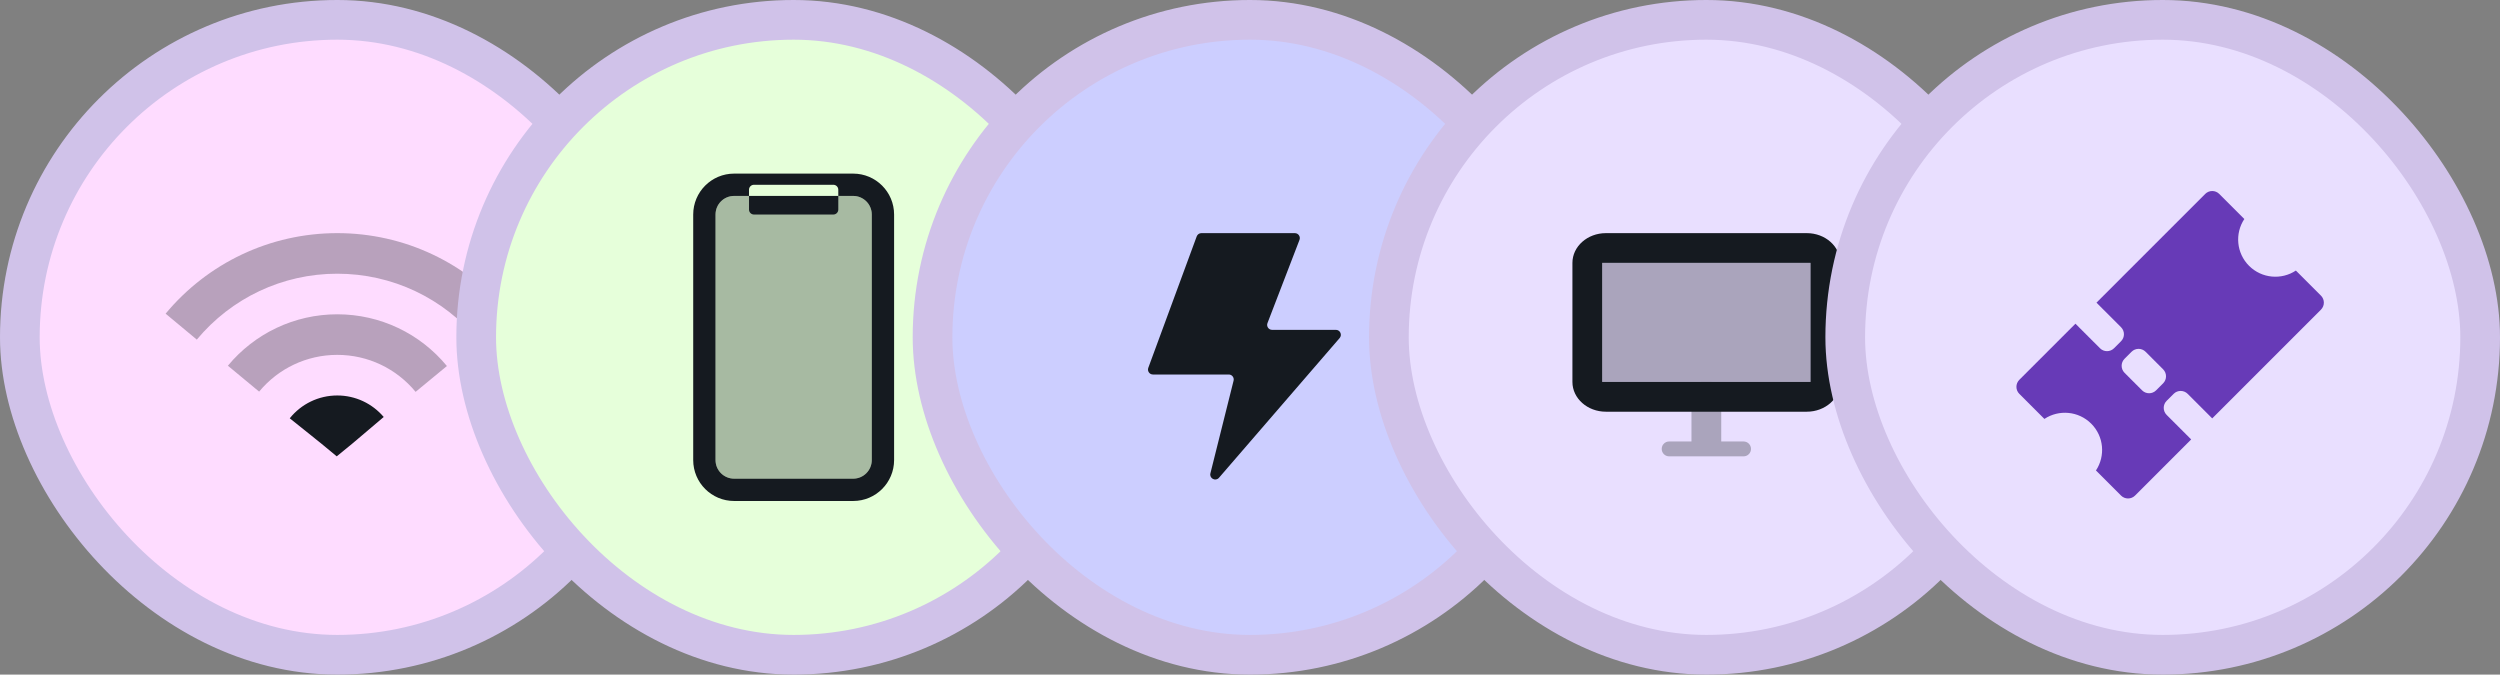
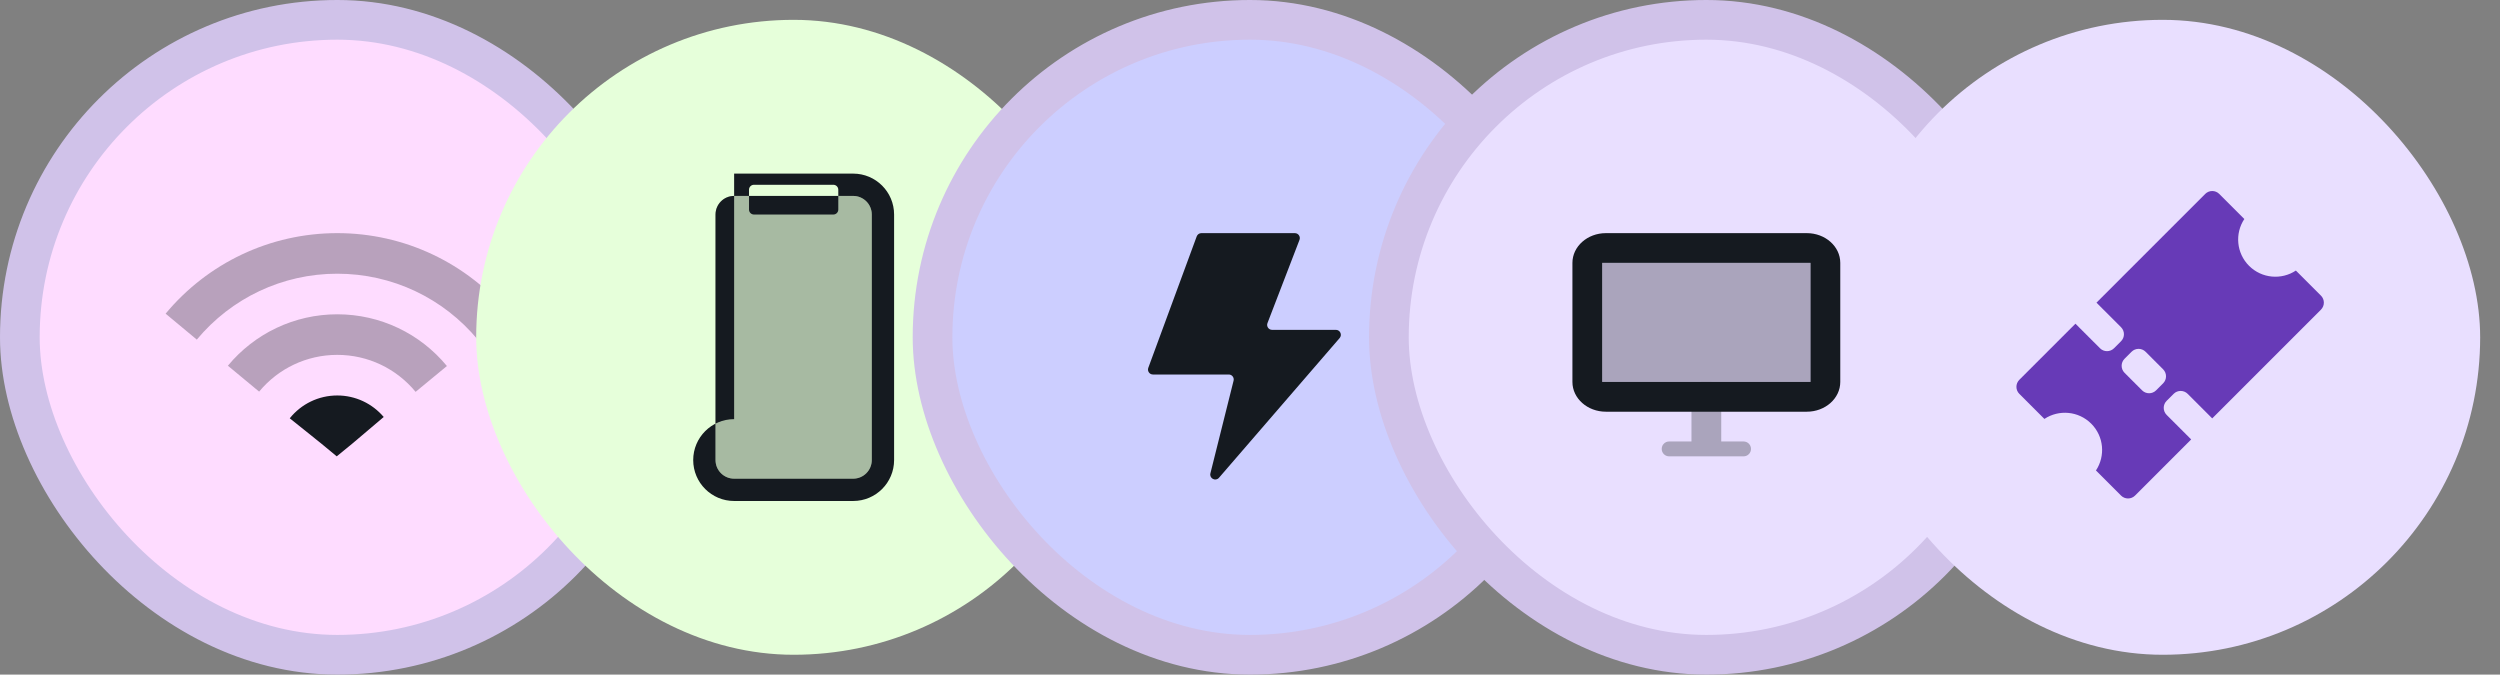
<svg xmlns="http://www.w3.org/2000/svg" fill="none" height="68" viewBox="0 0 252 68" width="252">
  <rect x="0" y="0" width="252" height="68" fill="#808080" stroke="none" />
  <rect fill="#fedcff" height="64" rx="32" width="64" x="2" y="2" />
  <path clip-rule="evenodd" d="m48.171 34.251 3.148-2.613c-4.247-5.118-10.54-8.139-17.321-8.139-6.772 0-13.057 3.013-17.304 8.118l3.145 2.616c3.478-4.181 8.616-6.644 14.159-6.644 5.551 0 10.695 2.47 14.173 6.66zm-6.278 5.247 3.156-2.603c-2.702-3.277-6.721-5.214-11.052-5.214-4.317 0-8.323 1.925-11.026 5.183l3.149 2.611c1.933-2.331 4.791-3.704 7.877-3.704 3.096 0 5.962 1.382 7.895 3.726z" fill="#151a20" fill-rule="evenodd" opacity=".3" />
  <path clip-rule="evenodd" d="m38.678 42.032-3.12 2.646-1.616 1.322-1.543-1.277-3.192-2.558c1.156-1.443 2.905-2.301 4.79-2.301 1.825 0 3.523.804 4.681 2.168z" fill="#151a20" fill-rule="evenodd" />
  <rect height="64" rx="32" stroke="#d0c2e9" stroke-width="4" width="64" x="2" y="2" />
  <rect fill="#e6ffda" height="64" rx="32" width="64" x="48" y="2" />
  <path clip-rule="evenodd" d="m74 19.75c-1.036 0-1.875.84-1.875 1.875v24.75c0 1.036.84 1.875 1.875 1.875h12c1.036 0 1.875-.84 1.875-1.875v-24.75c0-1.036-.84-1.875-1.875-1.875z" fill="#151a20" fill-rule="evenodd" opacity=".3" />
-   <path clip-rule="evenodd" d="m74 17.5h12c2.278 0 4.125 1.847 4.125 4.125v24.75c0 2.278-1.847 4.125-4.125 4.125h-12c-2.278 0-4.125-1.847-4.125-4.125v-24.75c0-2.278 1.847-4.125 4.125-4.125zm0 2.25c-1.036 0-1.875.84-1.875 1.875v24.75c0 1.036.84 1.875 1.875 1.875h12c1.036 0 1.875-.84 1.875-1.875v-24.75c0-1.036-.84-1.875-1.875-1.875h-1.5v-.625c0-.276-.224-.5-.5-.5h-8c-.276 0-.5.224-.5.5v.625zm1.5 0v1.375c0 .276.224.5.5.5h8c.276 0 .5-.224.5-.5v-1.375z" fill="#151a20" fill-rule="evenodd" />
-   <rect height="64" rx="32" stroke="#d0c2e9" stroke-width="4" width="64" x="48" y="2" />
+   <path clip-rule="evenodd" d="m74 17.5h12c2.278 0 4.125 1.847 4.125 4.125v24.75c0 2.278-1.847 4.125-4.125 4.125h-12c-2.278 0-4.125-1.847-4.125-4.125c0-2.278 1.847-4.125 4.125-4.125zm0 2.25c-1.036 0-1.875.84-1.875 1.875v24.75c0 1.036.84 1.875 1.875 1.875h12c1.036 0 1.875-.84 1.875-1.875v-24.75c0-1.036-.84-1.875-1.875-1.875h-1.5v-.625c0-.276-.224-.5-.5-.5h-8c-.276 0-.5.224-.5.5v.625zm1.5 0v1.375c0 .276.224.5.5.5h8c.276 0 .5-.224.5-.5v-1.375z" fill="#151a20" fill-rule="evenodd" />
  <rect fill="#ccceff" height="64" rx="32" width="64" x="94" y="2" />
  <path d="m130.522 23.5h-9.423c-.21 0-.397.131-.47.327l-4.881 13.25c-.12.327.121.673.469.673h7.643c.325 0 .564.306.485.621l-2.336 9.341c-.127.511.52.847.864.448l12.163-14.084c.28-.324.05-.827-.378-.827h-6.43c-.351 0-.593-.352-.467-.679l3.228-8.391c.126-.328-.116-.679-.467-.679z" fill="#151a20" />
  <rect height="64" rx="32" stroke="#d0c2e9" stroke-width="4" width="64" x="94" y="2" />
  <rect fill="#e9dfff" height="64" rx="32" width="64" x="140" y="2" />
  <g clip-rule="evenodd" fill="#151a20" fill-rule="evenodd">
    <path d="m161.5 26.5v12h21v-12z" opacity=".3" />
    <path d="m171.5 38.5c-.552 0-1 .448-1 1v5h-2.25c-.414 0-.75.336-.75.75s.336.75.75.75h3.25 1 3.25c.414 0 .75-.336.75-.75s-.336-.75-.75-.75h-2.25v-5c0-.552-.448-1-1-1z" opacity=".3" />
    <path d="m182.125 23.5h-20.25c-1.864 0-3.375 1.343-3.375 3v12c0 1.657 1.511 3 3.375 3h20.25c1.864 0 3.375-1.343 3.375-3v-12c0-1.657-1.511-3-3.375-3zm-20.625 15v-12h21v12z" />
  </g>
  <rect height="64" rx="32" stroke="#d0c2e9" stroke-width="4" width="64" x="140" y="2" />
  <rect fill="#e9dfff" height="64" rx="32" width="64" x="186" y="2" />
  <path clip-rule="evenodd" d="m209.204 32.629-5.657 5.657c-.39.391-.39 1.024 0 1.414l2.528 2.528c1.456-.965 3.437-.806 4.72.477 1.283 1.283 1.442 3.264.477 4.72l2.528 2.528c.391.391 1.024.391 1.414 0l5.657-5.657-2.475-2.475c-.39-.391-.39-1.024 0-1.414l.708-.707c.39-.391 1.023-.391 1.414 0l2.475 2.475 10.96-10.96c.39-.391.39-1.024 0-1.414l-2.528-2.528c-1.456.965-3.437.805-4.72-.477-1.283-1.283-1.442-3.264-.477-4.72l-2.528-2.528c-.391-.391-1.024-.391-1.414 0l-10.961 10.96 2.475 2.475c.391.391.391 1.024 0 1.414l-.707.707c-.39.391-1.024.391-1.414 0zm4.95 4.95c-.391-.391-.391-1.024 0-1.414l.707-.707c.39-.391 1.024-.391 1.414 0l1.768 1.768c.39.391.39 1.024 0 1.414l-.707.707c-.391.391-1.024.391-1.414 0z" fill="#673ab7" fill-rule="evenodd" />
-   <rect height="64" rx="32" stroke="#d0c2e9" stroke-width="4" width="64" x="186" y="2" />
</svg>